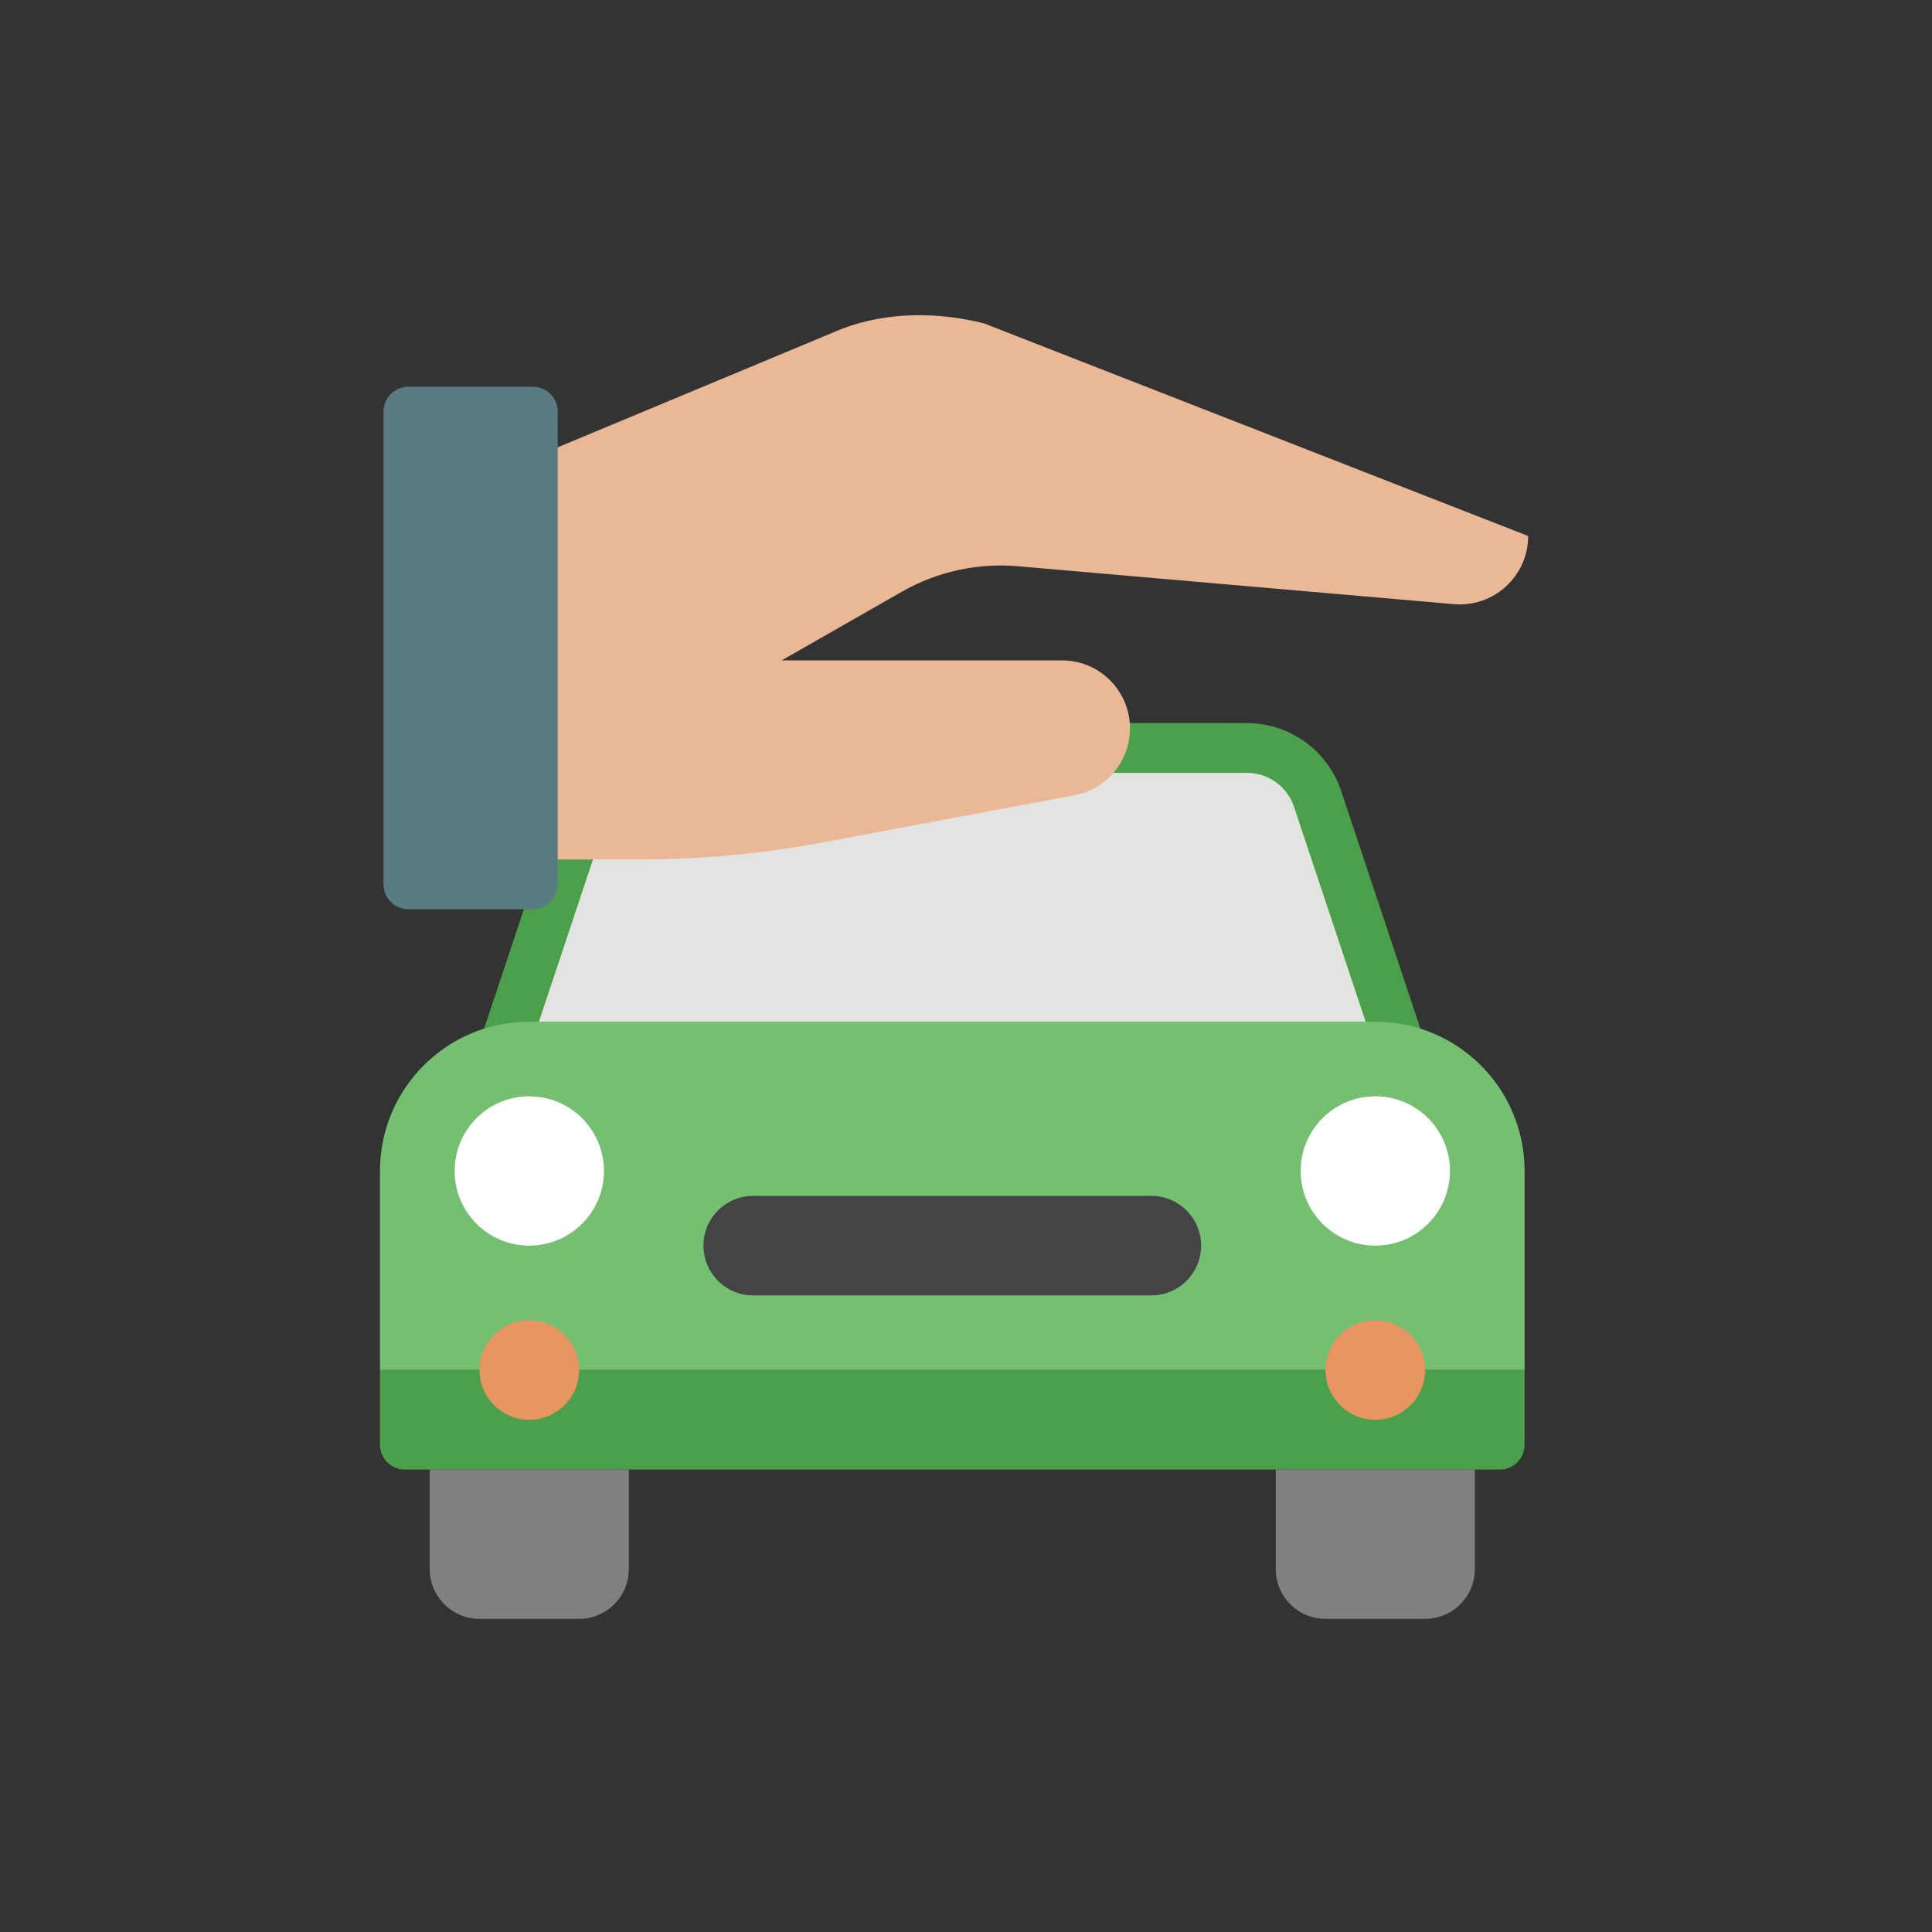
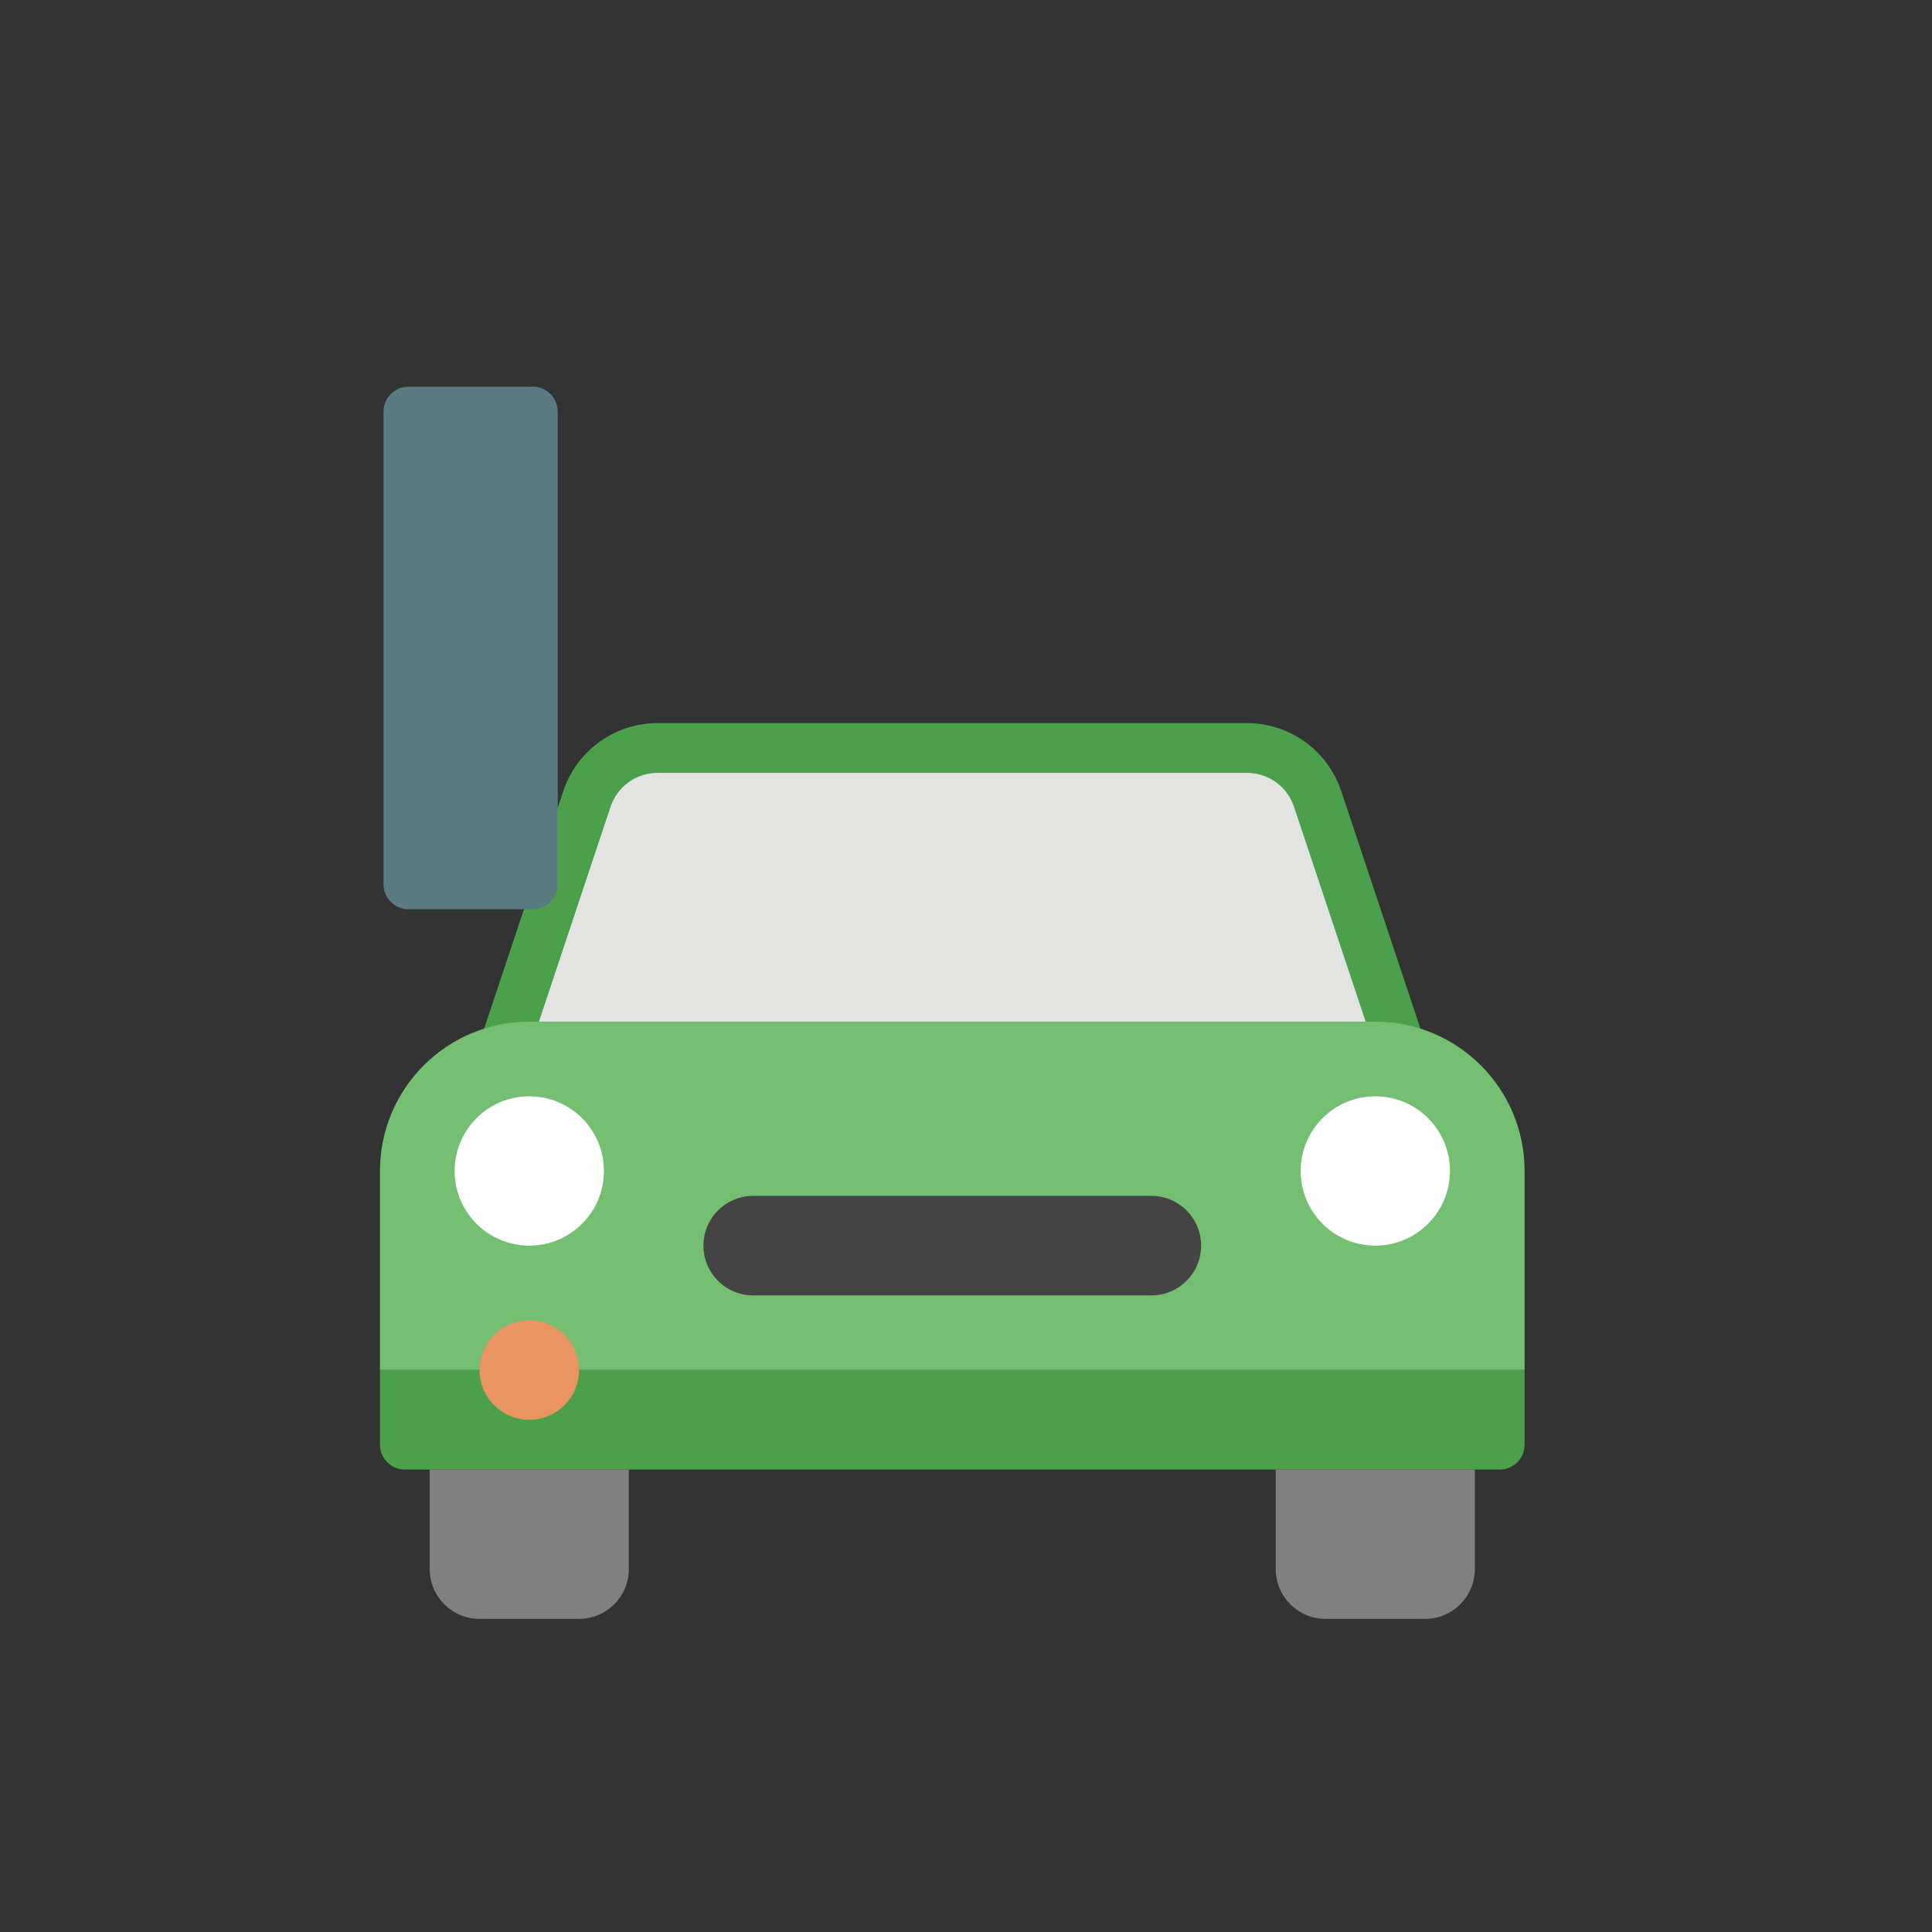
<svg xmlns="http://www.w3.org/2000/svg" version="1.1" id="Layer_1" x="0px" y="0px" width="100px" height="100px" viewBox="0 0 100 100" enable-background="new 0 0 100 100" xml:space="preserve">
  <rect x="0" y="0" width="100" height="100" fill="#333333" stroke="none" />
  <path fill="#4CA04B" d="M72.473,55.458H26.107c-0.414,0-0.804-0.198-1.045-0.535c-0.242-0.336-0.309-0.768-0.178-1.16l4.271-12.814  c0.702-2.105,2.666-3.521,4.887-3.521h30.493c2.222,0,4.186,1.416,4.887,3.522l4.272,12.813c0.131,0.392,0.064,0.824-0.179,1.16  C73.276,55.26,72.887,55.458,72.473,55.458" />
  <path fill="#E3E3E2" d="M27.894,52.882l3.707-11.118c0.351-1.055,1.333-1.761,2.443-1.761h30.492c1.11,0,2.093,0.706,2.443,1.761  l3.707,11.118H27.894z" />
  <path fill="#74BF72" d="M71.186,52.882h-43.79c-4.269,0-7.729,3.46-7.729,7.729v10.302h59.246V60.61  C78.913,56.342,75.453,52.882,71.186,52.882" />
  <path fill="#FFFFFF" d="M27.395,56.745c2.135,0,3.864,1.729,3.864,3.864c0,2.134-1.729,3.864-3.864,3.864  c-2.134,0-3.863-1.73-3.863-3.864C23.531,58.475,25.261,56.745,27.395,56.745" />
  <path fill="#FFFFFF" d="M71.186,56.745c2.134,0,3.863,1.729,3.863,3.864c0,2.134-1.729,3.864-3.863,3.864  c-2.135,0-3.864-1.73-3.864-3.864C67.321,58.475,69.051,56.745,71.186,56.745" />
  <path fill="#4CA04B" d="M77.625,76.065h-56.67c-0.711,0-1.287-0.577-1.287-1.288v-3.864h59.244v3.864  C78.912,75.488,78.336,76.065,77.625,76.065" />
  <path fill="#444445" d="M59.594,67.05H38.986c-1.423,0-2.576-1.153-2.576-2.576s1.153-2.576,2.576-2.576h20.607  c1.422,0,2.576,1.153,2.576,2.576S61.016,67.05,59.594,67.05" />
  <path fill="#808080" d="M29.971,83.792h-5.151c-1.423,0-2.577-1.152-2.577-2.575v-5.152h10.305v5.152  C32.547,82.64,31.394,83.792,29.971,83.792" />
  <path fill="#808080" d="M73.761,83.792h-5.152c-1.422,0-2.576-1.152-2.576-2.575v-5.152h10.305v5.152  C76.337,82.64,75.184,83.792,73.761,83.792" />
  <path fill="#E89561" d="M27.395,68.337c1.423,0,2.576,1.153,2.576,2.575c0,1.423-1.153,2.576-2.576,2.576s-2.575-1.153-2.575-2.576  C24.819,69.49,25.972,68.337,27.395,68.337" />
-   <path fill="#E89561" d="M71.186,68.337c1.422,0,2.575,1.153,2.575,2.575c0,1.423-1.153,2.576-2.575,2.576  c-1.424,0-2.576-1.153-2.576-2.576C68.609,69.49,69.762,68.337,71.186,68.337" />
-   <path fill="#EAB896" d="M79.097,27.743L79.097,27.743L50.939,16.741c-2.387-0.602-4.981-0.614-7.327,0.265l-21.185,8.832v18.647  h10.667c3.185,0,6.363-0.296,9.494-0.883l13.03-2.441c1.664-0.313,2.87-1.767,2.87-3.459c0-1.943-1.575-3.521-3.519-3.521H40.459  l6.219-3.553c1.821-1.04,3.916-1.501,6.005-1.32l22.565,1.963C77.317,31.452,79.097,29.82,79.097,27.743" />
  <path fill="#5A7B82" d="M28.867,21.304v24.471c0,0.711-0.576,1.288-1.288,1.288h-6.44c-0.71,0-1.287-0.577-1.287-1.288V21.304  c0-0.713,0.577-1.288,1.287-1.288h6.44C28.291,20.016,28.867,20.591,28.867,21.304" />
</svg>